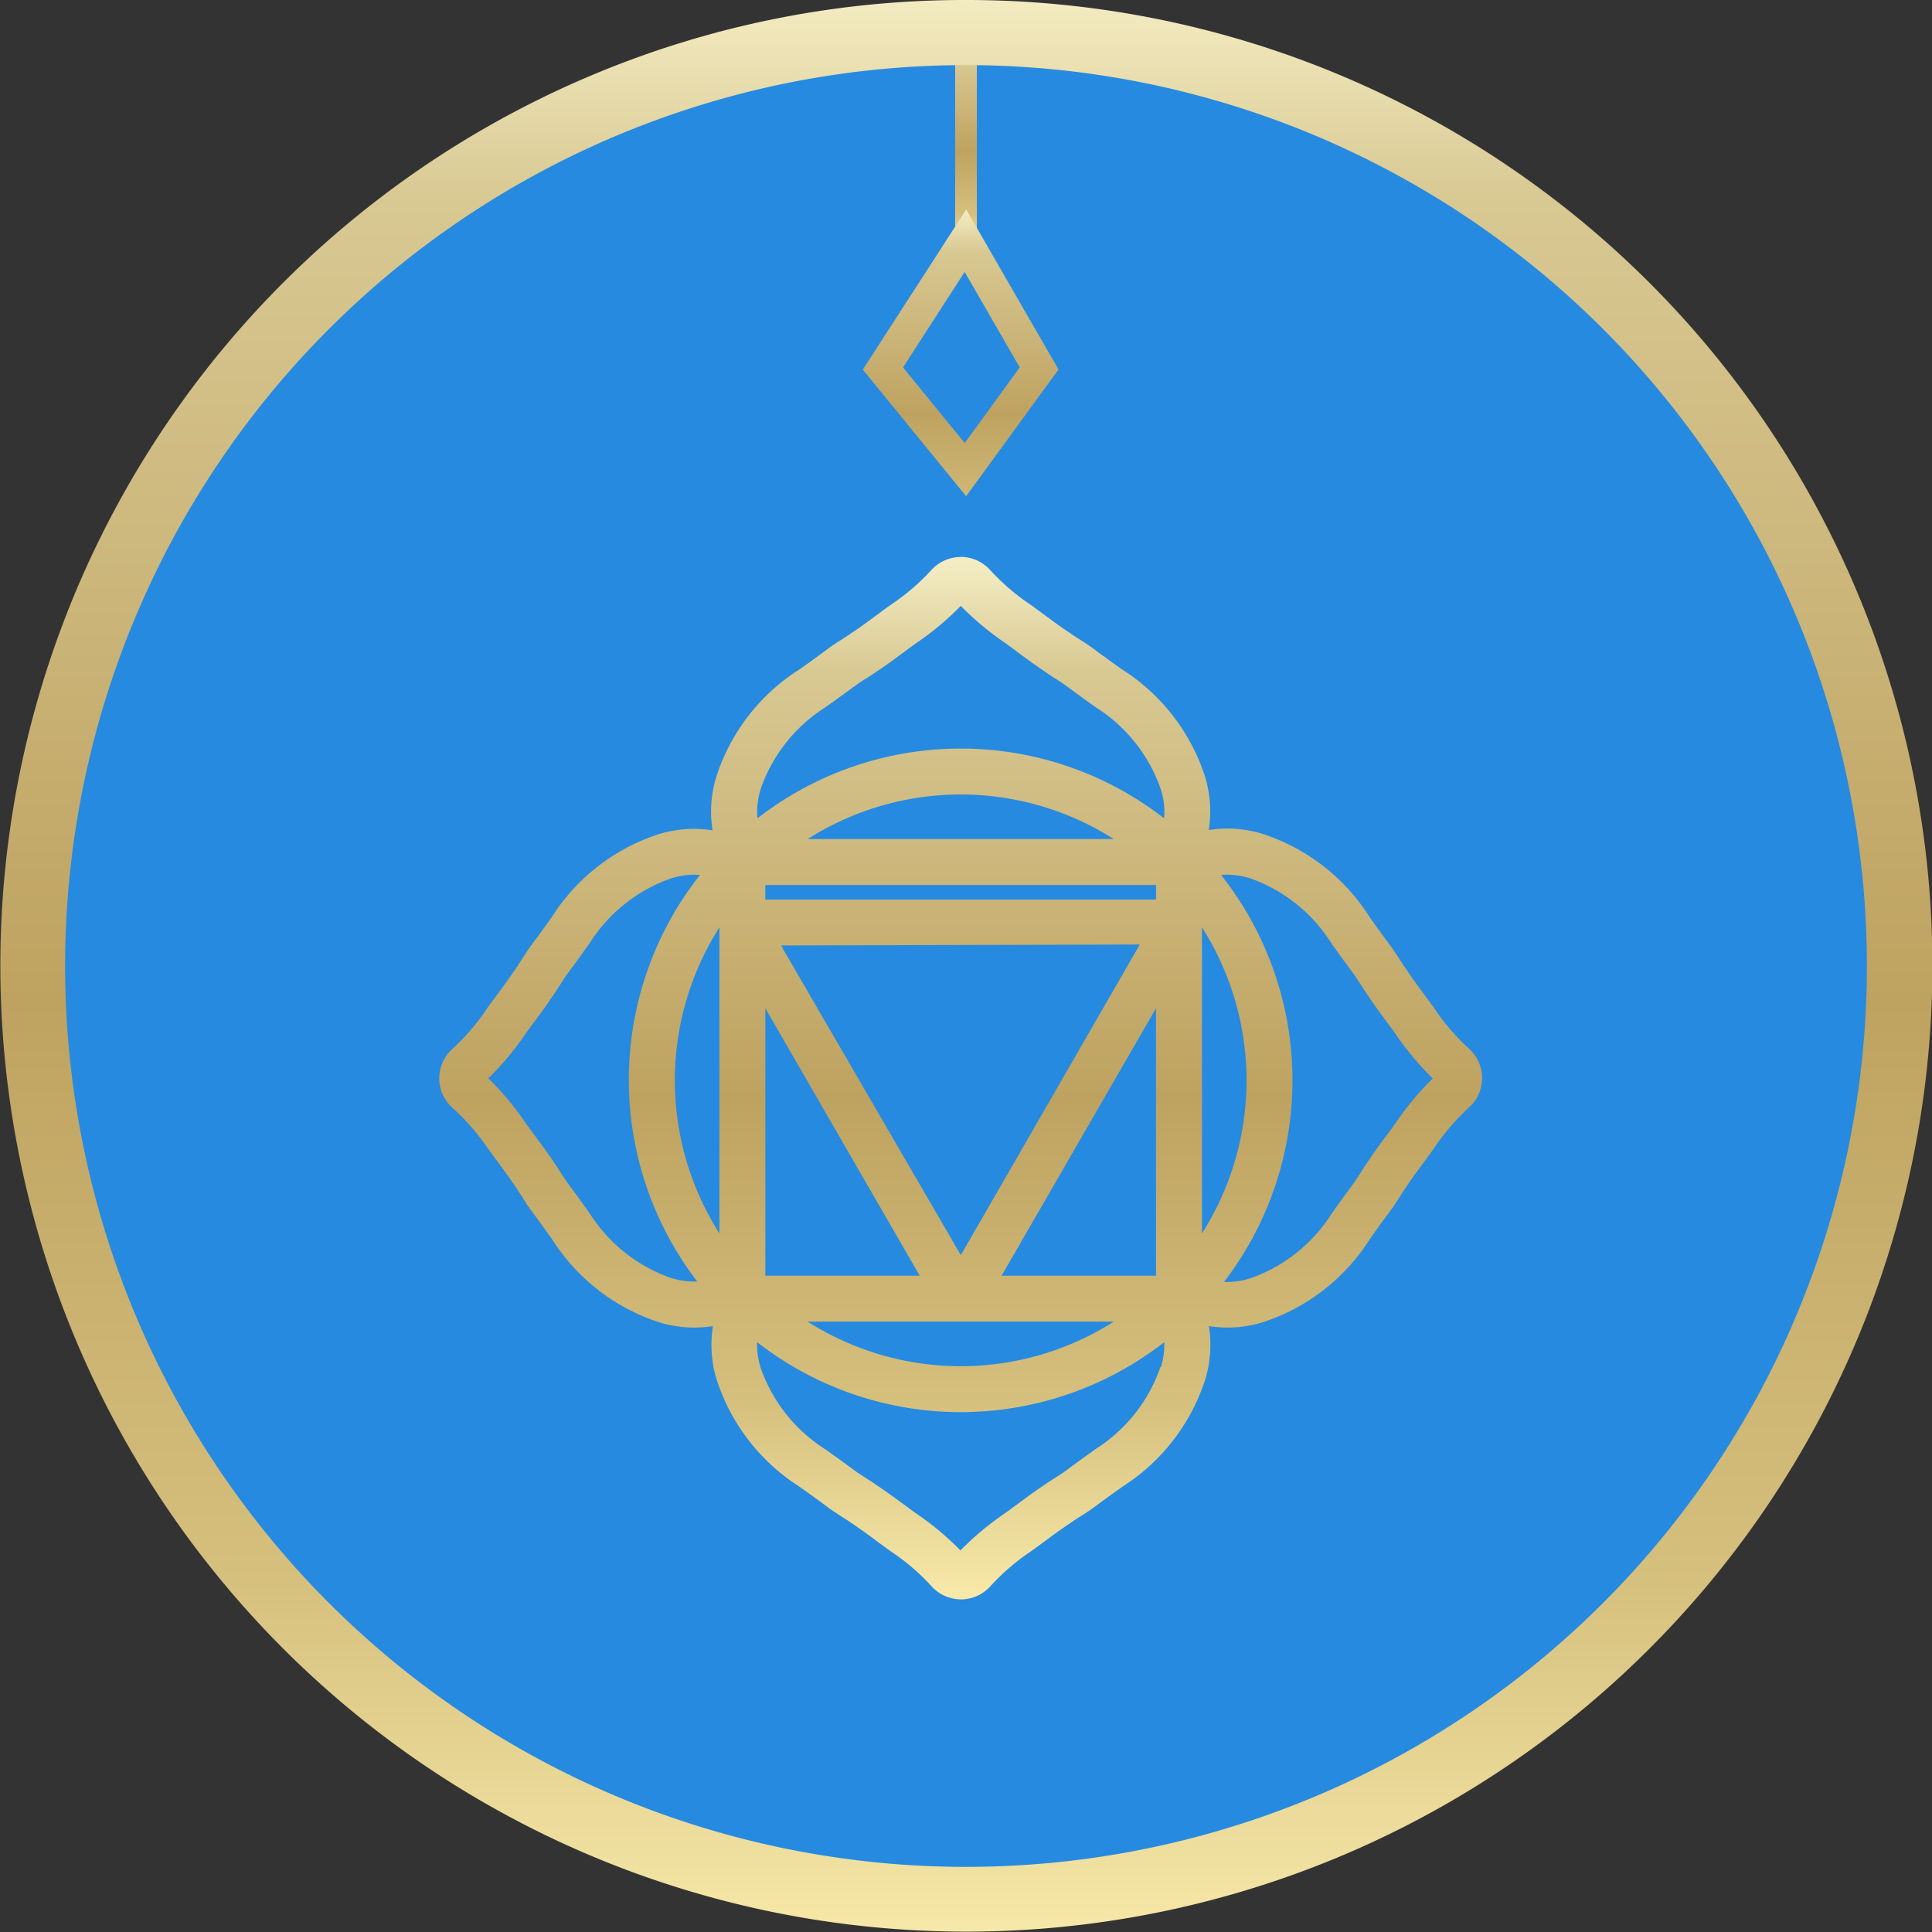
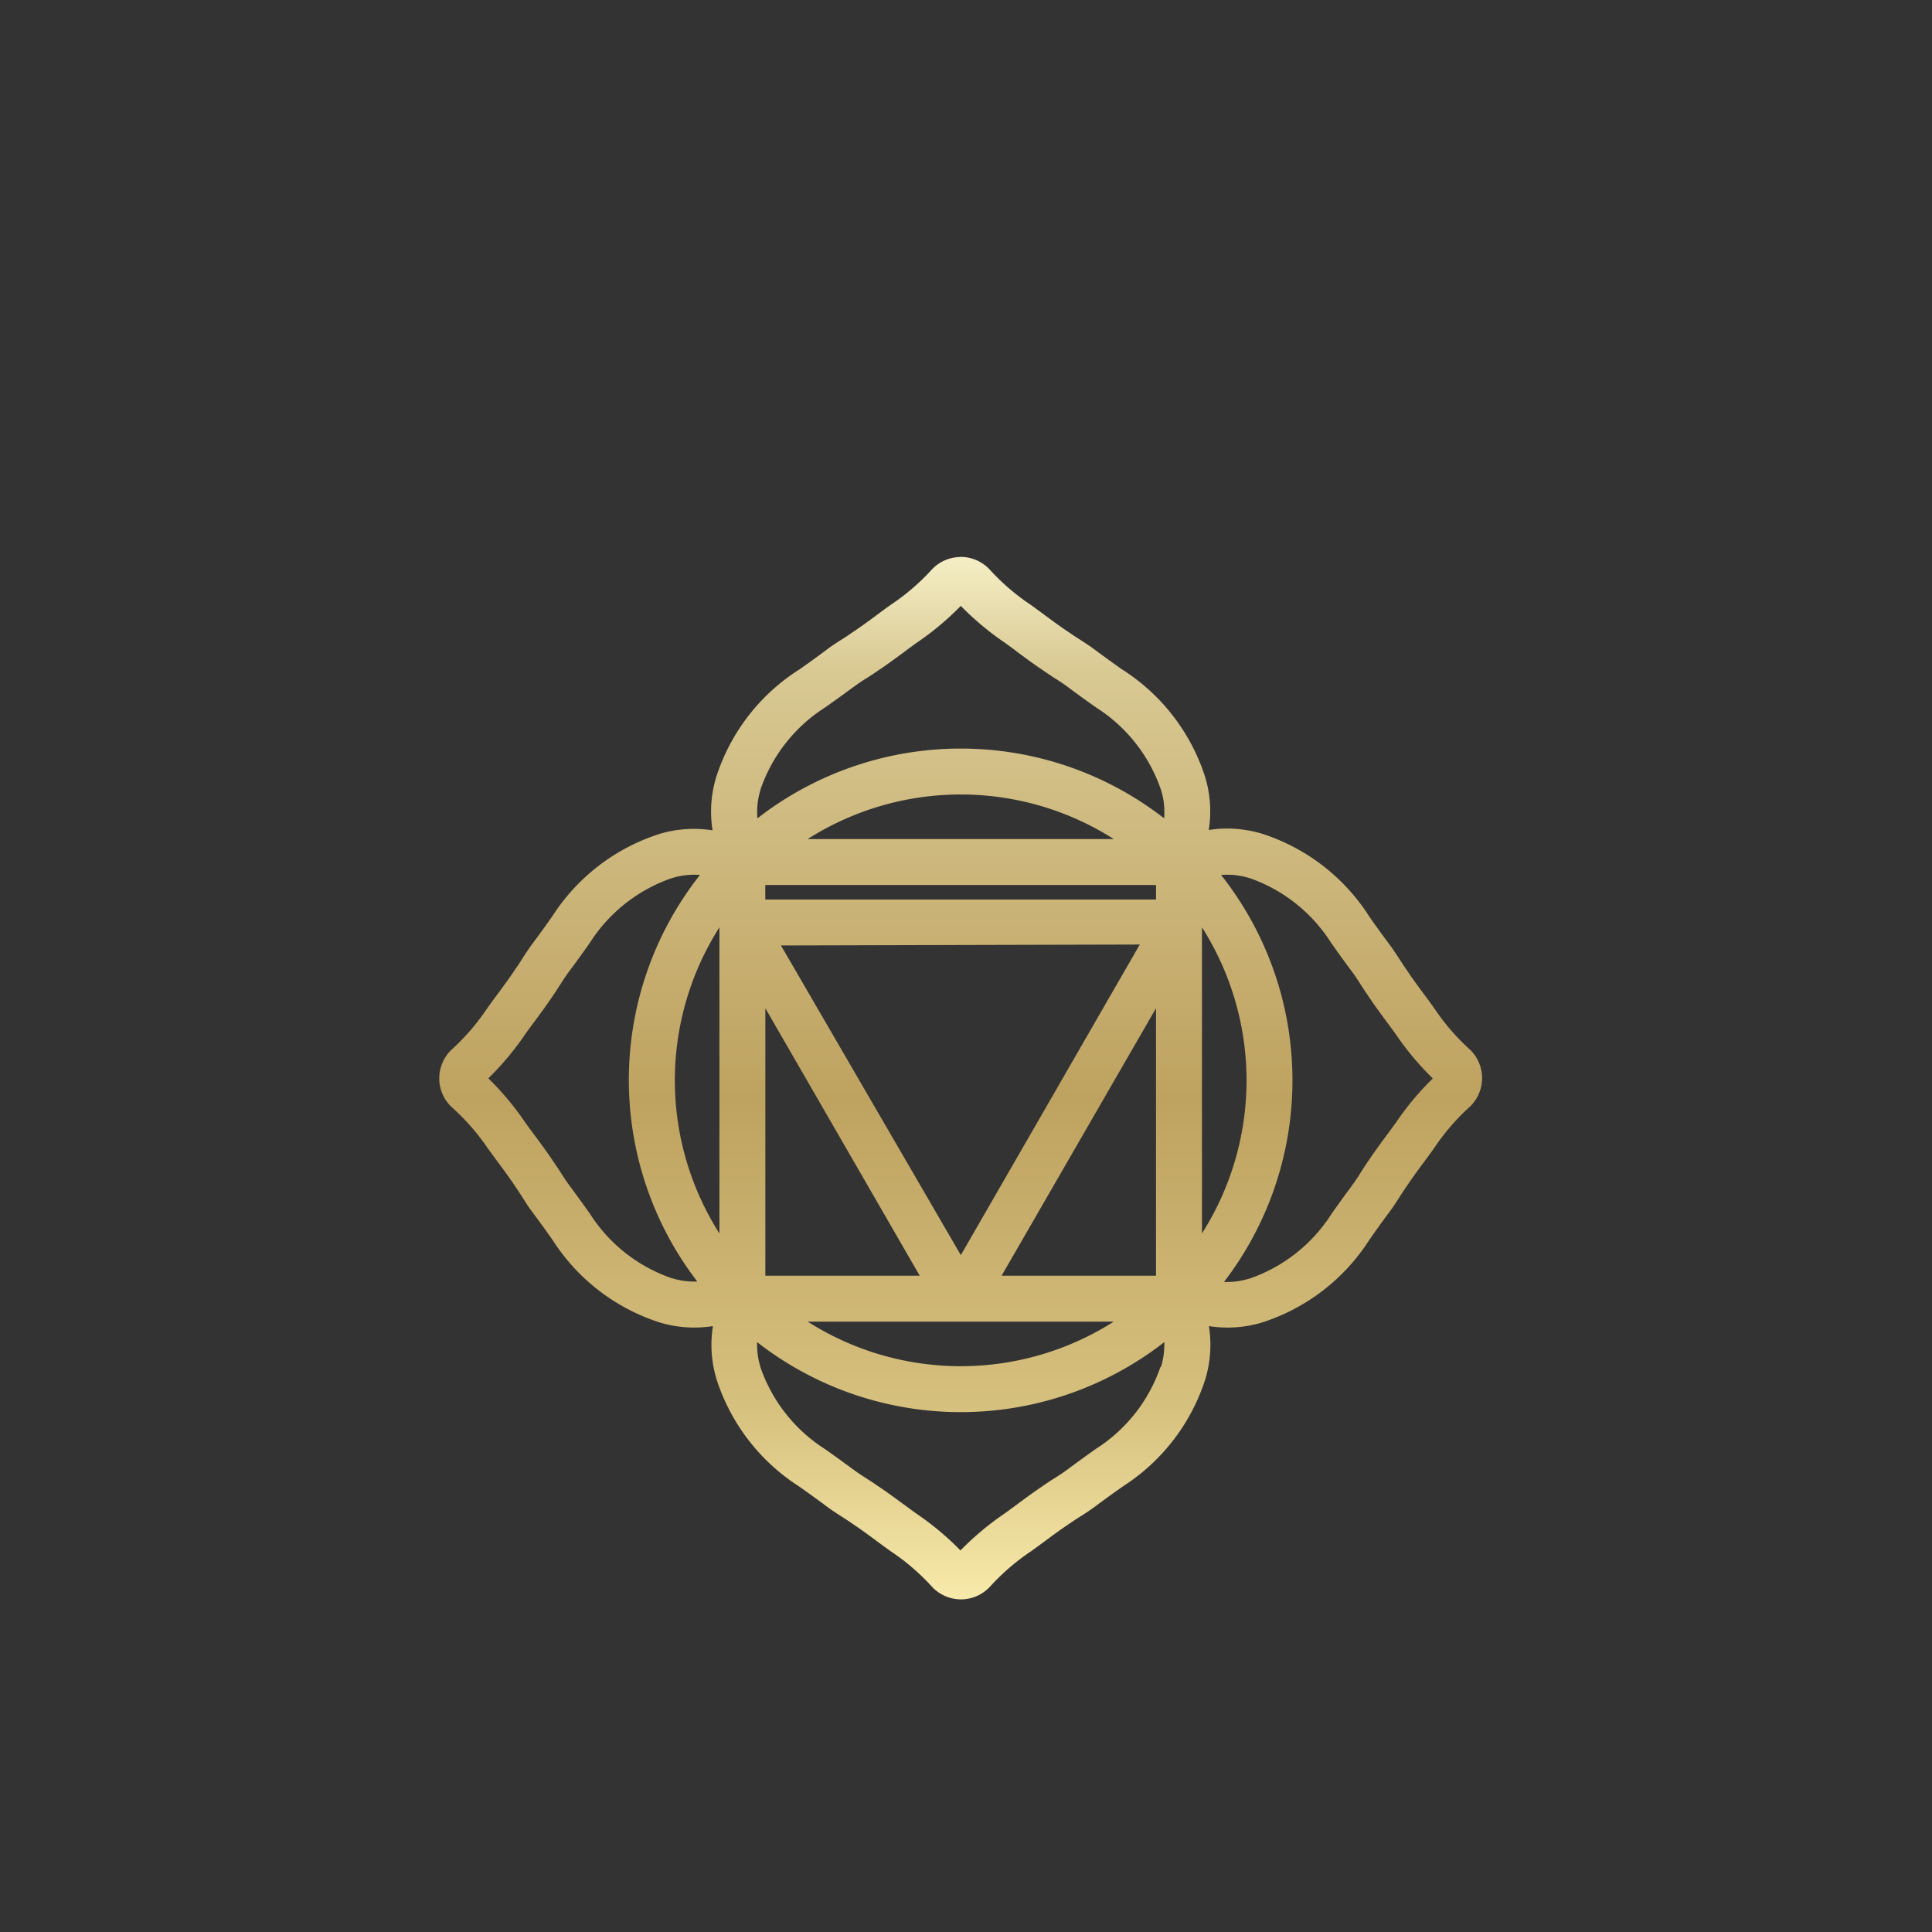
<svg xmlns="http://www.w3.org/2000/svg" width="89" height="89" viewBox="0 0 89 89">
  <rect x="0" y="0" width="89" height="89" fill="#333333" stroke="none" />
  <defs>
    <linearGradient id="linear-gradient" x1="0.5" x2="0.5" y2="1" gradientUnits="objectBoundingBox">
      <stop offset="0" stop-color="#f4edc3" />
      <stop offset="0.108" stop-color="#d8c892" />
      <stop offset="0.519" stop-color="#bea260" />
      <stop offset="0.817" stop-color="#d6c07e" />
      <stop offset="1" stop-color="#f7e9a9" />
    </linearGradient>
  </defs>
  <g id="Group_104041" data-name="Group 104041" transform="translate(13814.977 6762)">
-     <circle id="Ellipse_703" data-name="Ellipse 703" cx="43" cy="43" r="43" transform="translate(-13813 -6760.787)" fill="#268ae0" />
    <g id="Group_59301" data-name="Group 59301" transform="translate(-14264.977 -10725)">
      <g id="Group_55061" data-name="Group 55061" transform="translate(0 -9)">
-         <path id="Path_46859" data-name="Path 46859" d="M10058,2691.7h-1v-9.881h1Z" transform="translate(-9563 1292)" fill="url(#linear-gradient)" />
-         <path id="Ellipse_14" data-name="Ellipse 14" d="M41.5,0A41.5,41.5,0,1,0,83,41.5,41.5,41.5,0,0,0,41.5,0m0-3A44.487,44.487,0,0,1,72.966,72.966,44.5,44.5,0,1,1,24.178.5,44.224,44.224,0,0,1,41.5-3Z" transform="translate(453 3975)" fill="url(#linear-gradient)" />
-         <path id="Path_46903" data-name="Path 46903" d="M10427.51,2708.651l4.253,7.37-4.256,5.838-4.76-5.834Zm2.466,7.275-2.538-4.4-2.839,4.4,2.842,3.482Z" transform="translate(-9933 1273)" fill="url(#linear-gradient)" />
        <g id="Group_55065" data-name="Group 55065" transform="translate(470.985 3998.405)">
-           <path id="Path_46898" data-name="Path 46898" d="M44.472,25.518c-.135-.193-.288-.4-.45-.617-.269-.363-.566-.763-.865-1.215-.1-.145-.2-.3-.3-.452-.145-.225-.3-.46-.474-.7q-.445-.6-.922-1.276a8.459,8.459,0,0,0-4.513-3.494,4.579,4.579,0,0,0-2.71-.011l-.007-.014-.676.278.287-.7-.015-.007a4.582,4.582,0,0,0-.019-2.687,8.463,8.463,0,0,0-3.5-4.514c-.452-.317-.876-.625-1.273-.92-.238-.18-.473-.33-.7-.476-.155-.1-.306-.2-.459-.3-.445-.294-.847-.593-1.211-.863-.217-.161-.421-.312-.613-.447a10.923,10.923,0,0,1-1.992-1.716,1.093,1.093,0,0,0-.807-.352,1.077,1.077,0,0,0-.779.35,10.935,10.935,0,0,1-2,1.718c-.191.135-.4.286-.612.447-.364.27-.766.568-1.219.868-.145.1-.3.2-.451.3-.226.145-.461.3-.7.474q-.6.444-1.278.922a8.459,8.459,0,0,0-3.492,4.511,4.579,4.579,0,0,0-.019,2.689l-.017.007.288.7-.632-.259-.007.009a4.573,4.573,0,0,0-2.754,0,8.459,8.459,0,0,0-4.514,3.5q-.475.677-.92,1.273c-.179.237-.329.471-.473.7-.1.157-.2.308-.307.463-.293.444-.591.844-.86,1.207-.162.219-.314.424-.449.617A10.981,10.981,0,0,1,.352,27.512,1.089,1.089,0,0,0,0,28.318a1.074,1.074,0,0,0,.349.779,10.927,10.927,0,0,1,1.719,2c.135.193.287.4.449.615.269.363.567.764.866,1.217.1.145.2.3.3.452.145.226.3.461.474.7q.445.6.923,1.277a8.454,8.454,0,0,0,4.51,3.493,4.91,4.91,0,0,0,1.4.211,4.361,4.361,0,0,0,1.354-.213l.008.01.552-.227v.138h.009l-.217.529.016.007a4.573,4.573,0,0,0,.018,2.685,8.46,8.46,0,0,0,3.5,4.516q.678.476,1.274.921c.238.18.473.331.7.476.155.1.306.2.459.3.443.293.844.59,1.206.859.219.162.424.314.618.45a10.923,10.923,0,0,1,1.992,1.716,1.093,1.093,0,0,0,.807.352,1.077,1.077,0,0,0,.779-.35,10.926,10.926,0,0,1,2-1.719c.192-.135.4-.287.616-.449.363-.269.764-.567,1.215-.865.145-.1.3-.2.451-.3.226-.145.461-.3.7-.474q.6-.446,1.277-.923a8.459,8.459,0,0,0,3.493-4.512,4.582,4.582,0,0,0,.019-2.688l.017-.007-.217-.528h.008v-.138l.6.245.007-.014a4.361,4.361,0,0,0,1.311.2,4.879,4.879,0,0,0,1.4-.21,8.458,8.458,0,0,0,4.516-3.5q.476-.677.92-1.273c.18-.239.331-.474.477-.7.1-.155.2-.306.3-.459.293-.443.589-.842.858-1.2.163-.219.315-.425.452-.619A10.9,10.9,0,0,1,46.189,29.1a1.09,1.09,0,0,0,.351-.806,1.075,1.075,0,0,0-.349-.779,10.955,10.955,0,0,1-1.719-2m1.315,3.113a11.511,11.511,0,0,0-1.82,2.107c-.133.189-.282.391-.442.605-.275.37-.578.78-.872,1.224-.108.152-.21.311-.314.474-.137.214-.279.436-.451.663-.3.4-.611.833-.93,1.288a8.012,8.012,0,0,1-4.184,3.259,3.912,3.912,0,0,1-2.579-.064l-.051-.02-.09-.037a14.5,14.5,0,0,0-.123-19.6l.264-.108a3.917,3.917,0,0,1,2.579-.064h.005a8.006,8.006,0,0,1,4.178,3.256q.481.685.932,1.29c.17.225.312.447.448.66.105.164.207.323.31.467.3.453.6.863.878,1.234.159.214.308.415.44.6a11.566,11.566,0,0,0,1.823,2.11.463.463,0,0,1,.135.311.478.478,0,0,1-.137.338M28.007,47.374c-.163.1-.322.207-.467.31-.456.3-.87.607-1.235.878-.214.159-.414.308-.6.44a11.543,11.543,0,0,0-2.109,1.822.46.46,0,0,1-.311.135.483.483,0,0,1-.339-.137A11.53,11.53,0,0,0,20.838,49c-.189-.132-.39-.282-.6-.441-.371-.275-.78-.578-1.225-.872-.153-.108-.312-.21-.475-.315-.213-.137-.435-.279-.662-.45q-.605-.45-1.288-.93a8.009,8.009,0,0,1-3.26-4.184,3.917,3.917,0,0,1,.065-2.579l.024-.062.03-.074a14.5,14.5,0,0,0,19.653,0l.055.135a3.919,3.919,0,0,1,.065,2.579l0,0a8,8,0,0,1-3.257,4.178q-.685.481-1.291.933c-.225.17-.447.312-.66.449M9.76,38.25a8.007,8.007,0,0,1-4.178-3.257Q5.1,34.309,4.65,33.7c-.17-.225-.312-.446-.449-.66-.105-.163-.207-.322-.31-.467-.3-.456-.609-.871-.88-1.236-.158-.213-.307-.414-.438-.6a11.512,11.512,0,0,0-1.822-2.11.47.47,0,0,1-.135-.311.477.477,0,0,1,.137-.338,11.565,11.565,0,0,0,1.82-2.107c.132-.188.281-.39.44-.6.275-.371.579-.781.873-1.226.109-.154.212-.314.318-.479.136-.213.278-.433.448-.659q.45-.6.93-1.287A8.008,8.008,0,0,1,9.76,18.361h.005a4.275,4.275,0,0,1,1.226-.185,3.717,3.717,0,0,1,1.352.25l.264.108a14.5,14.5,0,0,0-.123,19.6l-.141.058a3.917,3.917,0,0,1-2.584.063M18.533,9.236c.163-.1.322-.207.467-.309.455-.3.866-.606,1.238-.882.213-.157.412-.305.6-.436a11.543,11.543,0,0,0,2.11-1.822.468.468,0,0,1,.311-.134.476.476,0,0,1,.339.137A11.536,11.536,0,0,0,25.7,7.607c.188.132.387.28.6.437.372.276.783.581,1.23.877.153.108.312.21.475.315.213.137.435.279.662.45q.6.45,1.287.93A8.009,8.009,0,0,1,33.215,14.8l0,0a3.915,3.915,0,0,1-.065,2.579l-.109.267a14.509,14.509,0,0,0-19.544,0l-.109-.267a3.923,3.923,0,0,1-.064-2.583,8.012,8.012,0,0,1,3.257-4.178q.685-.48,1.291-.932c.225-.17.447-.312.66-.449M32.548,38.761a13.886,13.886,0,0,1-18.556,0ZM13.522,22.278l9.161,15.867H13.522Zm.168-.842,19.131-.05L23.28,37.945Zm19.328.842V38.145H23.857Zm-.168-1.459H13.69a.589.589,0,0,0-.168.026v-2.2h19.5v2.2a.587.587,0,0,0-.168-.026M13.992,18.033a13.886,13.886,0,0,1,18.556,0Zm-1.086,1.086V37.675a13.886,13.886,0,0,1,0-18.556m20.729,0a13.886,13.886,0,0,1,0,18.555Z" transform="translate(0 -5.035)" fill="url(#linear-gradient)" />
          <path id="Path_46898_-_Outline" data-name="Path 46898 - Outline" d="M23.256,4.284h.031a1.833,1.833,0,0,1,1.346.612,10.2,10.2,0,0,0,1.853,1.589c.2.143.41.3.63.46l.015.011c.347.257.741.549,1.163.828l.019.013c.141.1.288.194.431.285.24.154.485.311.744.507.422.313.844.618,1.255.906l.005,0a9.2,9.2,0,0,1,3.78,4.916,5.5,5.5,0,0,1,.17,2.454l.008,0a5.35,5.35,0,0,1,.843-.068,5.653,5.653,0,0,1,1.607.24,9.2,9.2,0,0,1,4.915,3.779l0,.005c.3.432.608.855.908,1.257.192.254.353.505.5.727l.014.022c.094.147.184.287.275.415l.014.02c.286.432.578.826.836,1.174l.013.018c.162.219.315.425.454.623a10.239,10.239,0,0,0,1.594,1.857,1.823,1.823,0,0,1,.61,1.316v.06a1.828,1.828,0,0,1-.612,1.346,10.173,10.173,0,0,0-1.59,1.853c-.145.206-.3.415-.464.637-.26.351-.554.747-.835,1.172l-.013.019c-.1.141-.194.288-.284.43-.145.226-.308.481-.51.748-.3.4-.6.82-.9,1.253l0,0a9.2,9.2,0,0,1-4.919,3.781,5.487,5.487,0,0,1-2.433.173l-.021.009a5.5,5.5,0,0,1-.172,2.446,9.2,9.2,0,0,1-3.778,4.915l0,0c-.445.312-.868.619-1.26.91-.256.193-.5.351-.74.5-.143.092-.29.186-.423.28l-.021.014c-.43.284-.823.575-1.17.833l-.012.009c-.21.156-.427.316-.631.46a10.214,10.214,0,0,0-1.859,1.6,1.827,1.827,0,0,1-1.315.609h-.063a1.832,1.832,0,0,1-1.345-.613,10.2,10.2,0,0,0-1.853-1.59c-.192-.135-.39-.281-.6-.436l-.036-.027c-.35-.26-.746-.553-1.174-.837l-.019-.013c-.141-.1-.288-.194-.431-.285-.227-.146-.484-.311-.746-.509-.384-.287-.807-.592-1.253-.905l0,0a9.2,9.2,0,0,1-3.781-4.918,5.455,5.455,0,0,1-.171-2.443l-.023-.009a5.5,5.5,0,0,1-2.436-.174,9.185,9.185,0,0,1-4.913-3.778l0,0c-.305-.435-.612-.859-.911-1.26-.2-.26-.36-.515-.5-.741l0,0c-.1-.149-.185-.289-.277-.419l-.013-.02c-.291-.439-.584-.835-.843-1.183l-.021-.028c-.157-.211-.3-.41-.439-.6A10.216,10.216,0,0,0-.139,29.666a1.822,1.822,0,0,1-.611-1.317v-.06a1.827,1.827,0,0,1,.612-1.346,10.256,10.256,0,0,0,1.59-1.854c.139-.2.291-.4.462-.634l.013-.017c.256-.346.546-.737.824-1.157l.013-.019c.1-.136.184-.272.288-.435.145-.226.309-.481.506-.743.3-.4.6-.819.905-1.253l0,0a9.2,9.2,0,0,1,4.916-3.78,5.483,5.483,0,0,1,2.44-.173l.019-.008a5.467,5.467,0,0,1,.172-2.45A9.191,9.191,0,0,1,15.79,9.5l.006,0c.413-.289.825-.586,1.259-.909.258-.2.5-.353.741-.505.143-.091.29-.186.422-.28l.02-.014c.431-.285.826-.578,1.173-.835l.017-.013c.218-.162.425-.315.622-.454A10.225,10.225,0,0,0,21.91,4.9a1.826,1.826,0,0,1,1.315-.61Zm3.853,5.256c-.47-.311-.9-.634-1.254-.894L25.8,8.6c-.187-.138-.363-.268-.525-.383a13.128,13.128,0,0,1-2-1.676,13.157,13.157,0,0,1-2,1.678c-.16.112-.336.243-.523.381l-.06.044c-.348.259-.783.582-1.261.9-.15.106-.309.208-.486.322l-.006,0c-.2.128-.406.261-.606.412l-.005,0c-.421.313-.86.63-1.306.943A7.28,7.28,0,0,0,14.048,15l0,.012a3.44,3.44,0,0,0-.14,1.315,15.257,15.257,0,0,1,18.733,0A3.422,3.422,0,0,0,32.5,15.02L32.492,15a7.279,7.279,0,0,0-2.969-3.769c-.448-.315-.886-.631-1.3-.94l0,0c-.2-.152-.408-.285-.607-.413l-.008,0C27.458,9.775,27.279,9.66,27.109,9.541Zm3.213,7.742a13.131,13.131,0,0,0-14.1,0ZM11.275,18.937a3.446,3.446,0,0,0-1.295.141l-.035.01a7.294,7.294,0,0,0-3.751,2.964c-.322.458-.639.9-.941,1.3-.157.209-.29.415-.417.615-.108.169-.215.334-.33.5-.307.464-.63.9-.89,1.25-.147.2-.3.4-.429.588a13.162,13.162,0,0,1-1.677,2,13.122,13.122,0,0,1,1.678,2c.123.175.267.369.419.574l.007.009c.274.37.586.789.9,1.259.107.152.212.314.313.471l.011.018c.129.2.262.409.413.609l0,0c.307.413.624.852.942,1.3a7.277,7.277,0,0,0,3.768,2.968l.012,0a3.523,3.523,0,0,0,1.163.152,15.249,15.249,0,0,1,.137-18.746Zm25.322.151-.036-.01a3.441,3.441,0,0,0-1.295-.141A15.25,15.25,0,0,1,35.4,37.683a3.5,3.5,0,0,0,1.158-.151l.013,0a7.286,7.286,0,0,0,3.773-2.97c.306-.437.622-.875.94-1.3l0-.005c.152-.2.285-.408.413-.608l0-.007c.1-.153.208-.325.326-.493.309-.466.63-.9.889-1.248.16-.216.3-.408.431-.59a13.094,13.094,0,0,1,1.676-2,13.175,13.175,0,0,1-1.679-2c-.126-.18-.273-.377-.428-.586-.274-.37-.585-.789-.894-1.257-.11-.155-.218-.323-.322-.485l-.005-.008c-.128-.2-.261-.407-.412-.607-.305-.409-.623-.848-.946-1.308A7.292,7.292,0,0,0,36.6,19.088Zm-4.328.311h-18v.67h18ZM12.156,35.449v-14.1a13.131,13.131,0,0,0,0,14.1Zm22.229,0a13.131,13.131,0,0,0,0-14.1Zm-11.108,1,8.244-14.308-16.53.043Zm8.991.948V25.076L25.156,37.395Zm-10.884,0L14.272,25.077V37.395Zm8.938,2.116h-14.1a13.131,13.131,0,0,0,14.1,0ZM32.5,41.59a3.485,3.485,0,0,0,.149-1.133,15.25,15.25,0,0,1-18.756,0,3.482,3.482,0,0,0,.151,1.139l0,.012a7.285,7.285,0,0,0,2.972,3.774c.443.312.881.628,1.3.94l.005,0c.2.153.409.285.609.414l0,0c.176.113.335.215.493.327.469.311.9.631,1.249.889l.005,0c.208.154.4.3.583.425a13.126,13.126,0,0,1,2,1.677,13.152,13.152,0,0,1,2-1.679c.179-.126.379-.274.584-.426.349-.259.782-.58,1.259-.9.151-.107.309-.209.486-.322l.006,0c.2-.128.407-.261.607-.412l0,0c.413-.307.852-.625,1.3-.943a7.273,7.273,0,0,0,2.968-3.767Z" transform="translate(0 -5.035)" fill="url(#linear-gradient)" />
        </g>
      </g>
    </g>
  </g>
</svg>